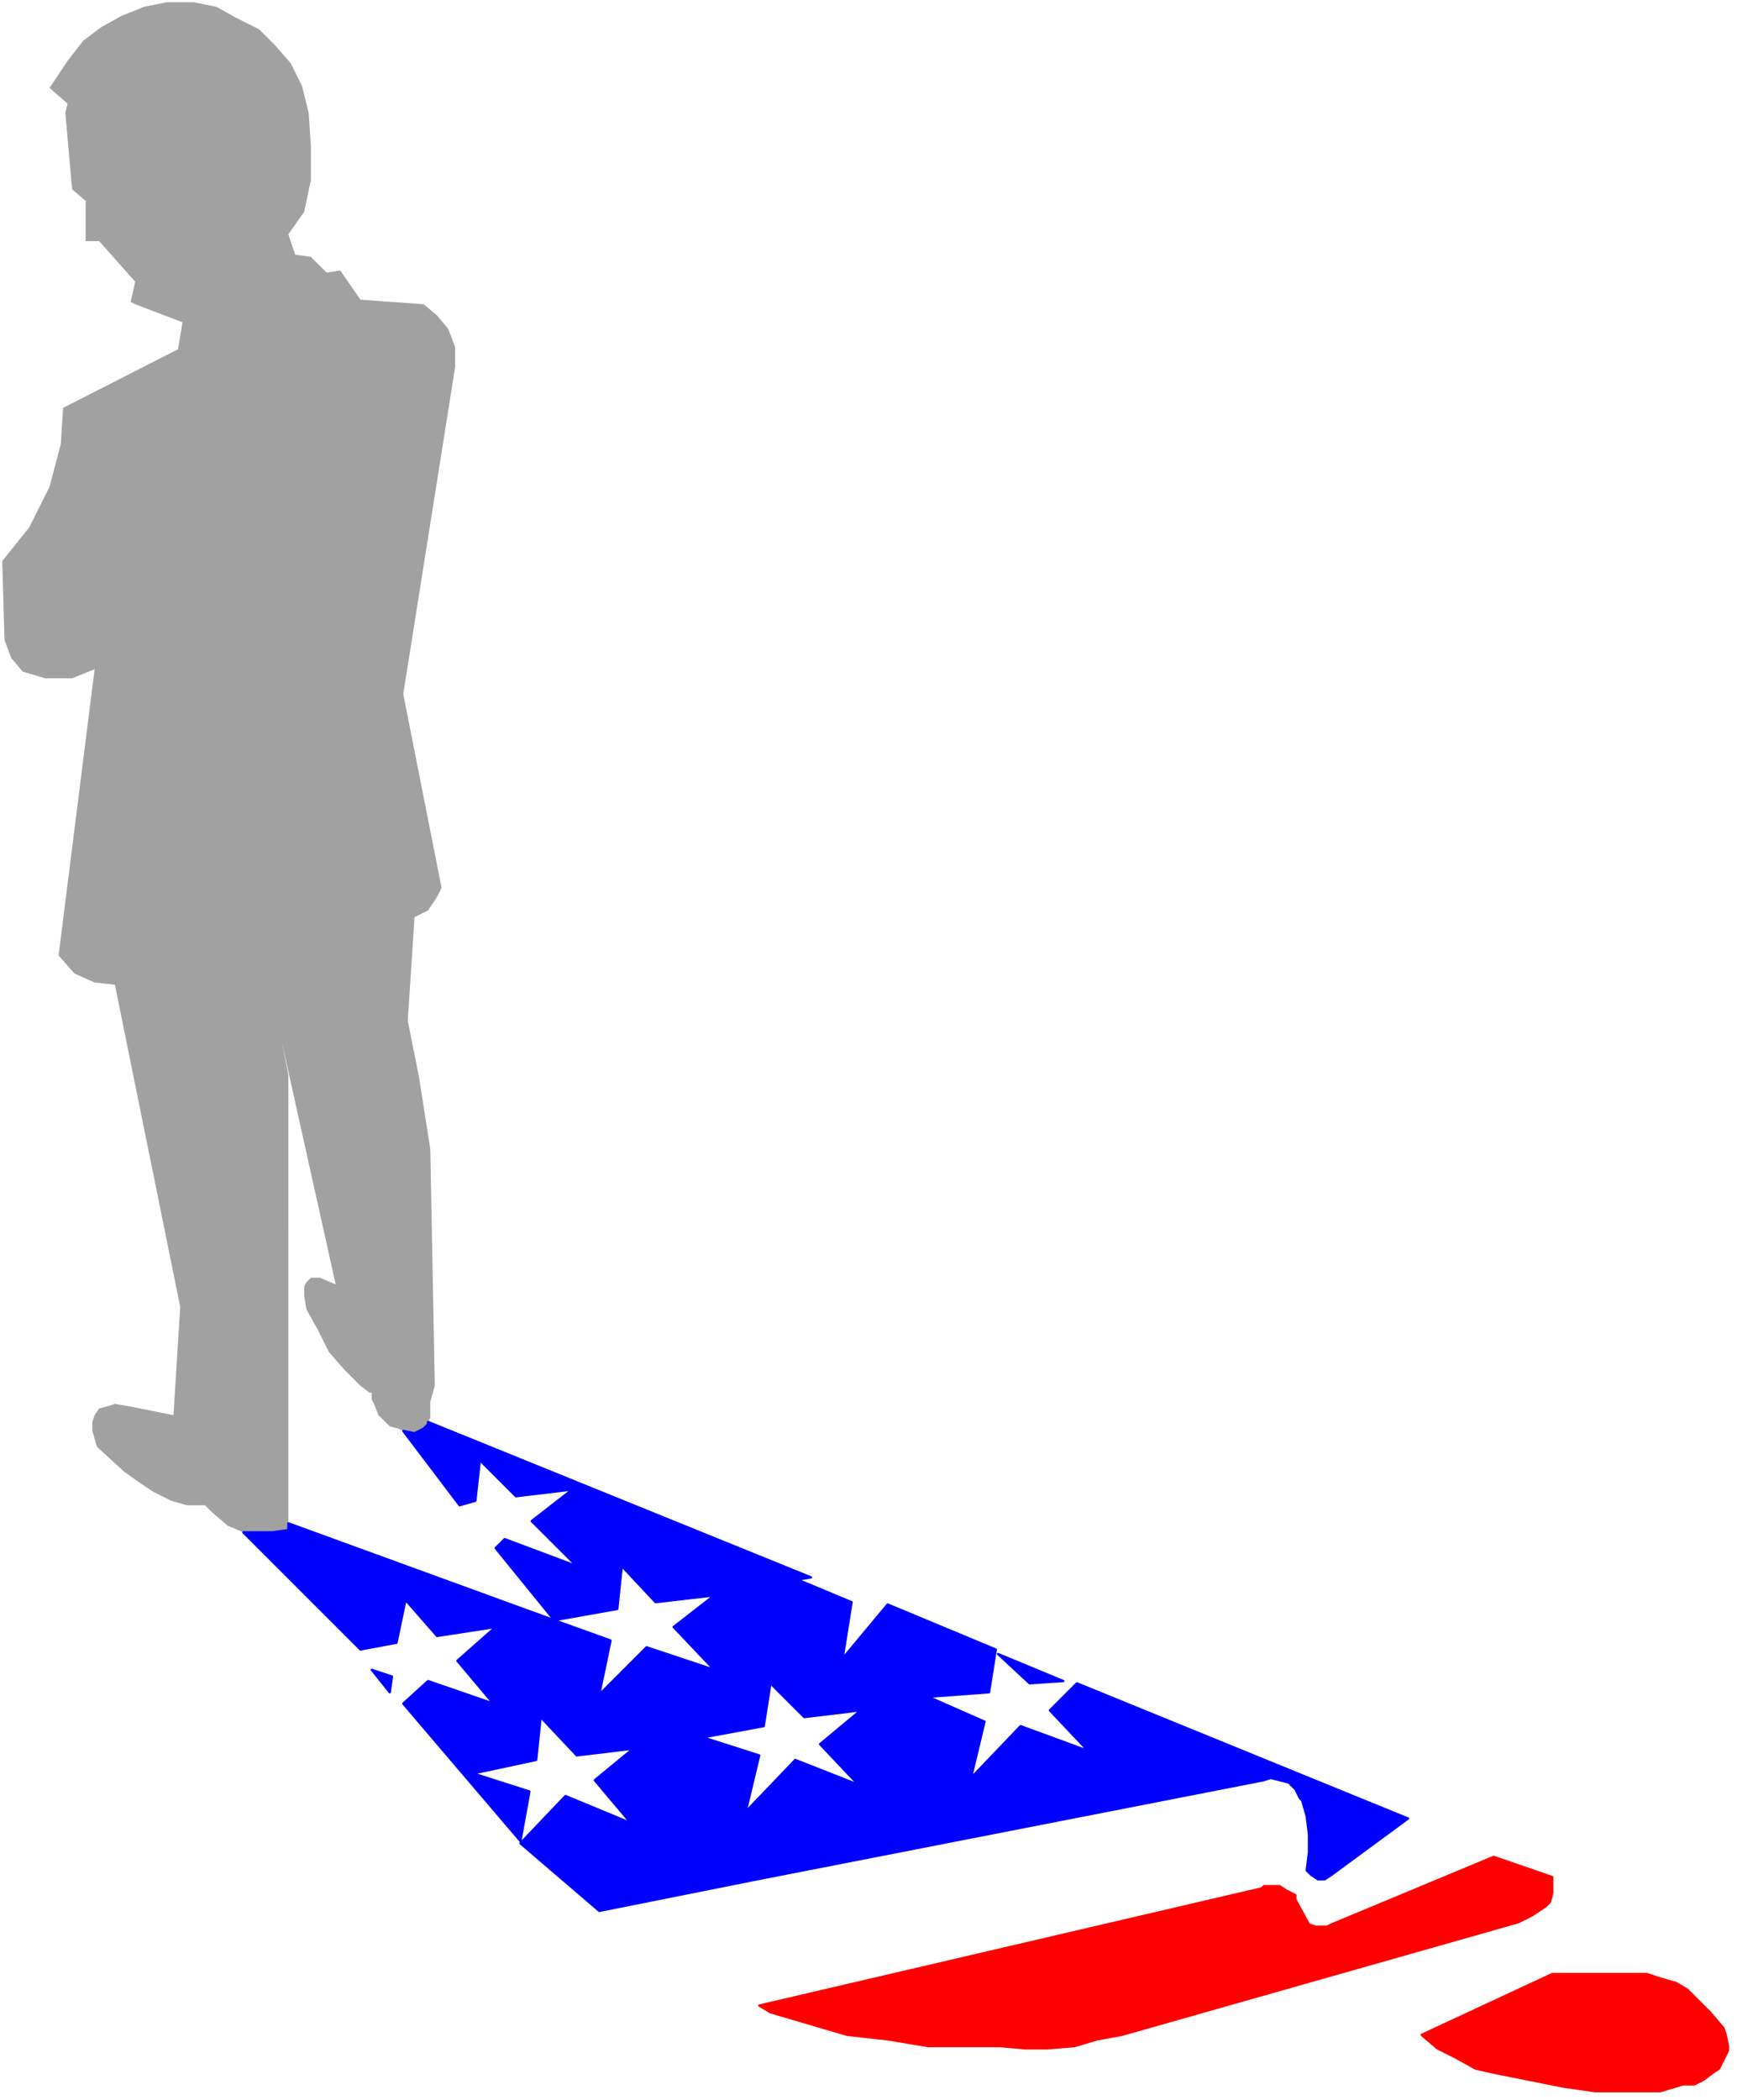
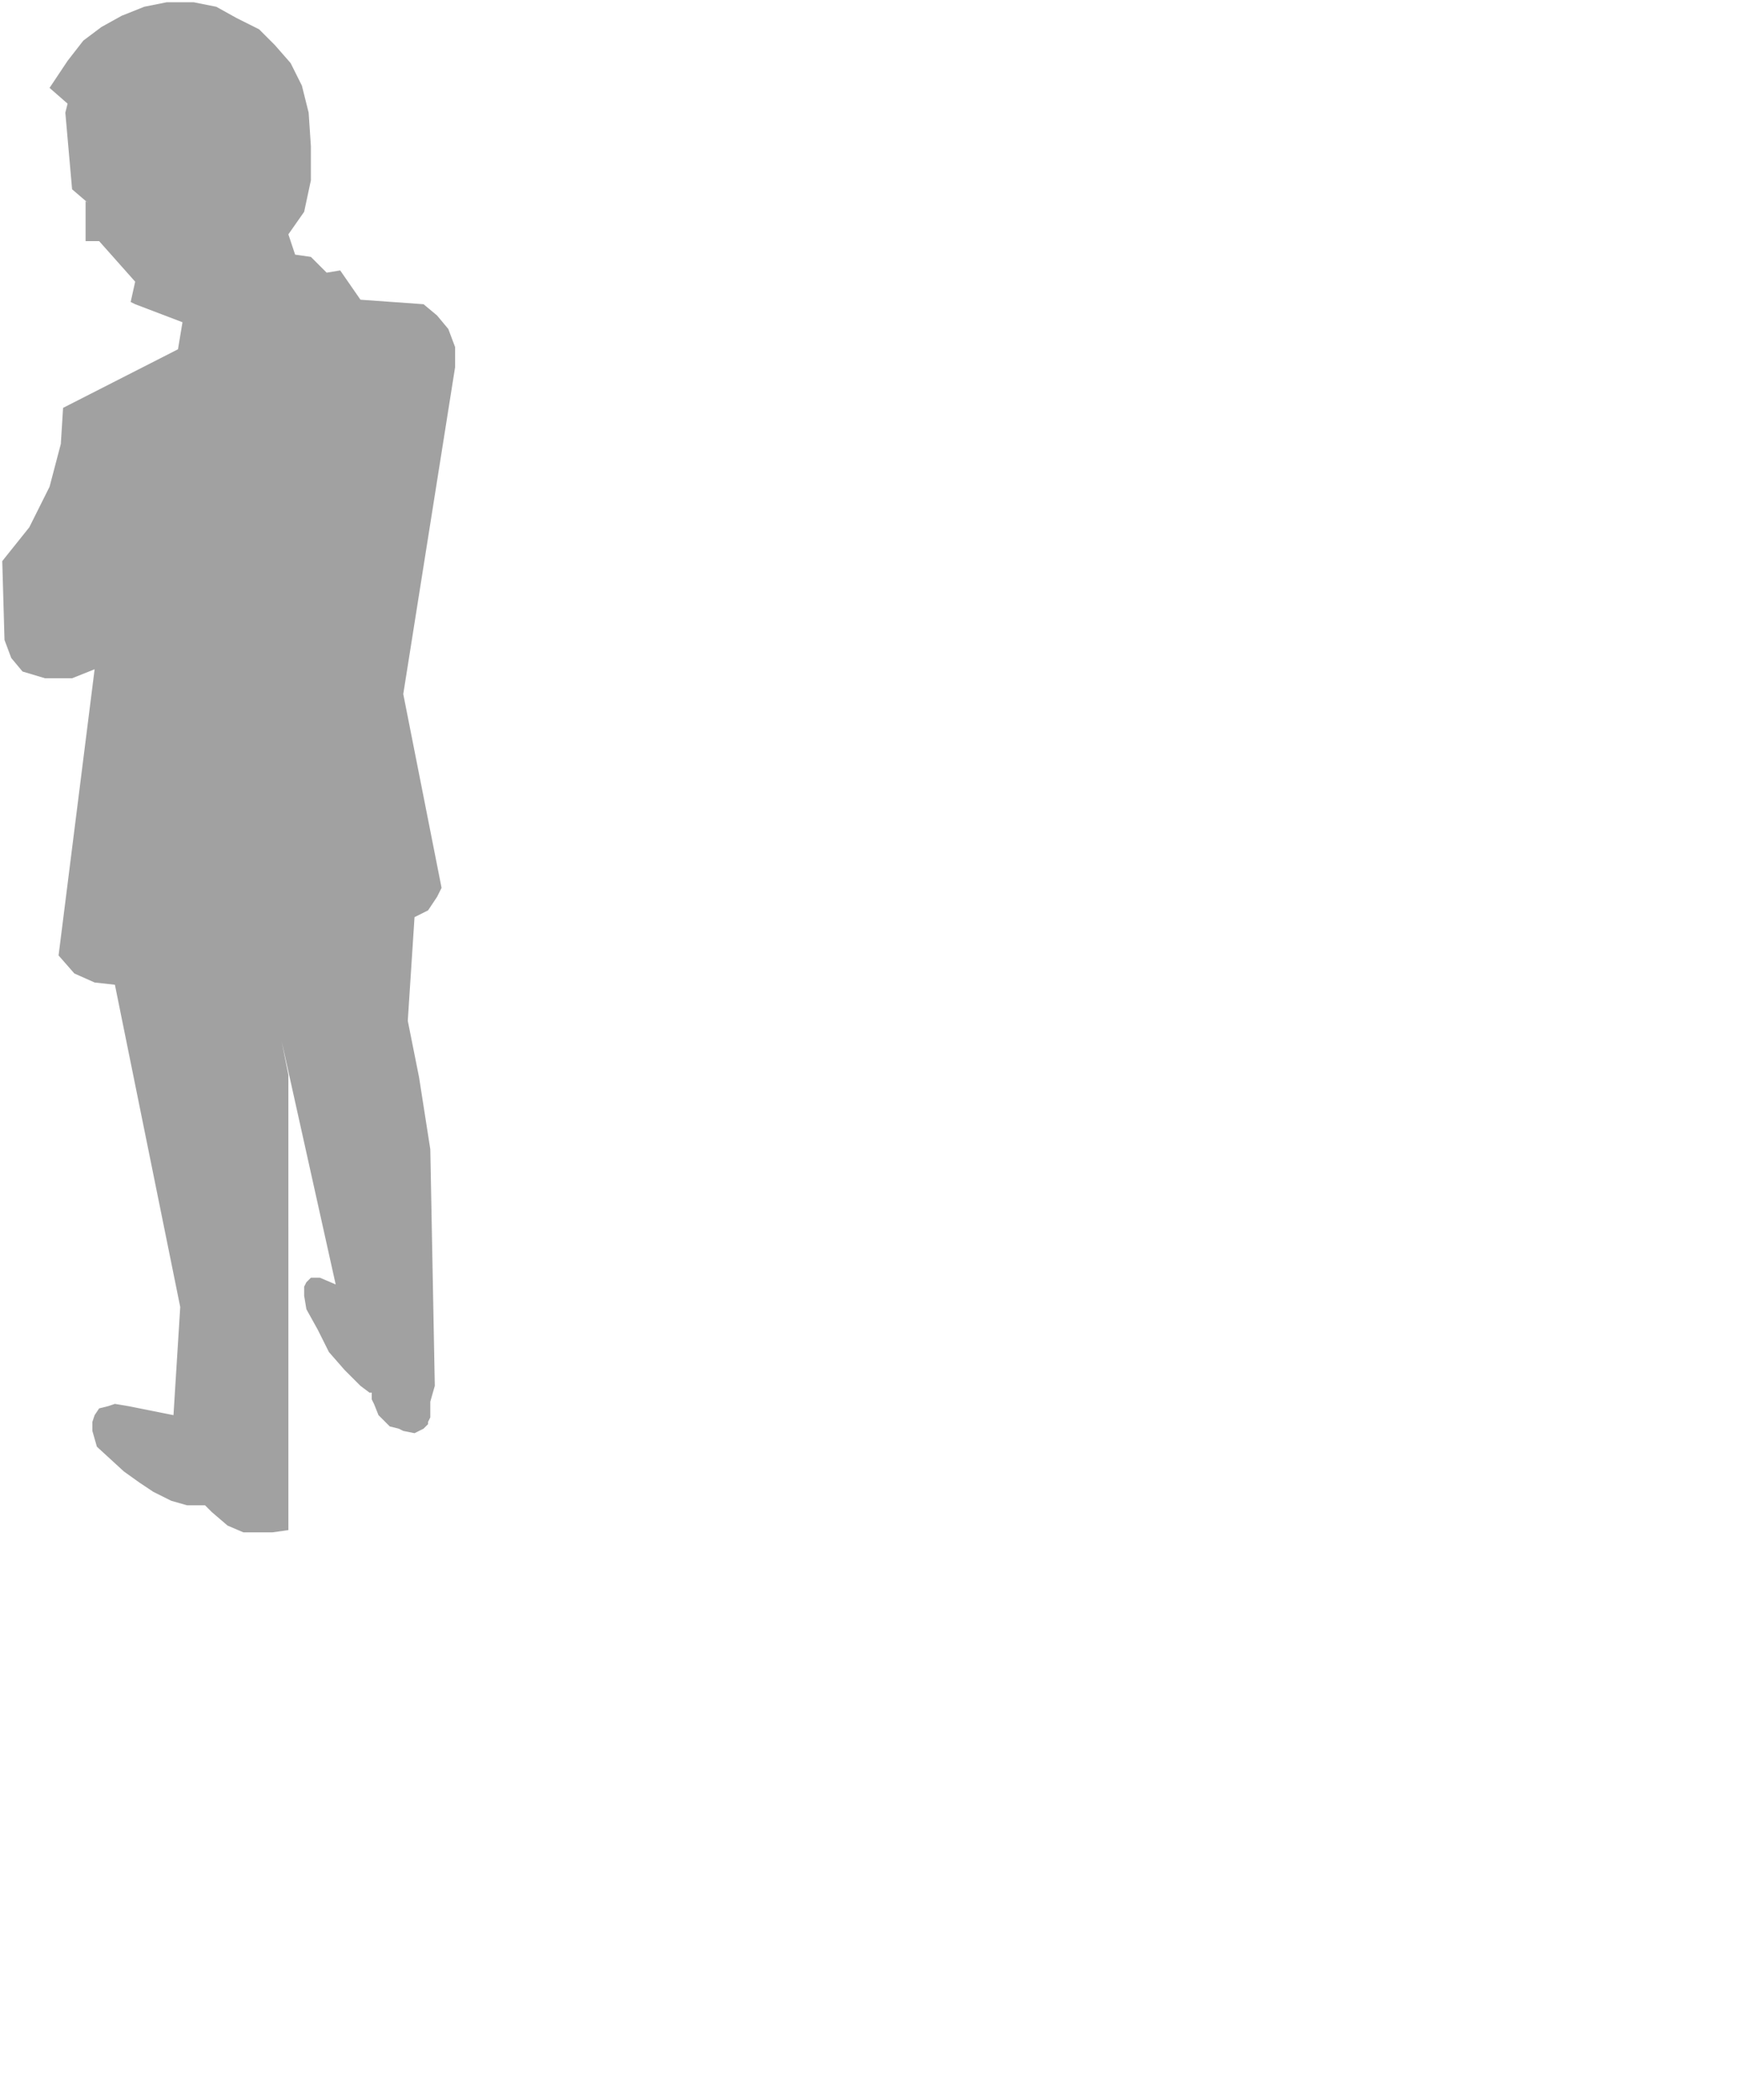
<svg xmlns="http://www.w3.org/2000/svg" width="246.667" height="298.2" fill-rule="evenodd" stroke-linecap="round" preserveAspectRatio="none" viewBox="0 0 771 932">
  <style>.pen2{stroke:#00f;stroke-width:1;stroke-linejoin:round}.brush2{fill:#00f}</style>
  <path d="m160 133-9-13-6 1-7-7-7-1-3-9 7-10 3-14V65l-1-15-3-12-5-10-7-8-7-7-10-5-9-5-10-2H74L64 3 54 7l-9 5-8 6-7 9-8 12 8 7-1 4 3 34 7 6-1-1v18h6l16 18-2 9 2 1 21 8-2 12-51 26-1 16-5 19-9 18-12 15 1 35 3 8 5 6 10 3h12l10-4-16 127 7 8 9 4 9 1 29 143-3 48-20-4-6-1-3 1-4 1-2 3-1 3v4l2 7 12 11 7 5 6 4 8 4 7 2h8l3 3 7 6 7 3h13l7-1V477l-3-15 24 108-7-3h-4l-2 2-1 2v4l1 6 5 9 5 10 7 8 7 7 4 3h1v3l1 2 2 5 5 5 4 1 2 1 5 1 4-2 2-2v-1l1-2v-7l2-7-2-105-5-32-5-25 3-46 6-3 4-6 2-4-17-86 23-145v-9l-3-8-5-6-6-5-28-2z" style="fill:#a1a1a1;stroke:none" />
-   <path d="m578 799 2 7 1 8v8l-1 8 2 2 3 2h3l3-2 34-25-147-60-12 12 17 18-30-11-22 23 6-25-25-11 27-2 3-19-48-20-20 24 4-25-24-10 6-1-170-69v1l-2 2-4 2-5-1 25 33 7-2 2-18 16 16 25-3-18 14 20 20-32-12-4 4 26 32 28-5 2-19 15 16 26-3-18 14 18 19-30-10-21 21 5-24-25-9-118-43v3l-7 1h-13l52 52 16-3 4-19 14 16 26-4-17 15 16 19-29-10-11 10 52 61 4-22-25-8 28-6 2-19 16 17 25-3-17 14 16 19-29-12-20 21 35 30 70-14-5-30 6-25-25-8 27-5 3-19 15 15 25-3-18 15 17 18-28-11-22 23 5 30 225-44 3-1 4 1 4 1 3 3 2 4 1 1z" class="pen2 brush2" />
-   <path d="m443 734 14 13 15-1-29-12zm-278 7 9 3-1 7-8-10z" class="pen2 brush2" />
-   <path d="M429 908h-17l-18-3-18-2-17-5-17-5-5-3 223-52 1-1h7l3 2 4 2v2l6 11 3 1h5l2-1 72-30 26 9v7l-1 4-2 2-6 4-6 3-176 50-11 2-10 3-12 1h-10l-11-1h-15zm338 2v-2l-1-5-1-3-6-7-10-10-5-3-7-2-6-2h-42l-58 27 7 6 8 4 9 5 9 2 15 3 15 3 14 2h29l10-3h5l4-2 4-3 3-2 2-4 2-4z" style="fill:red;stroke:red;stroke-width:1;stroke-linejoin:round" />
</svg>